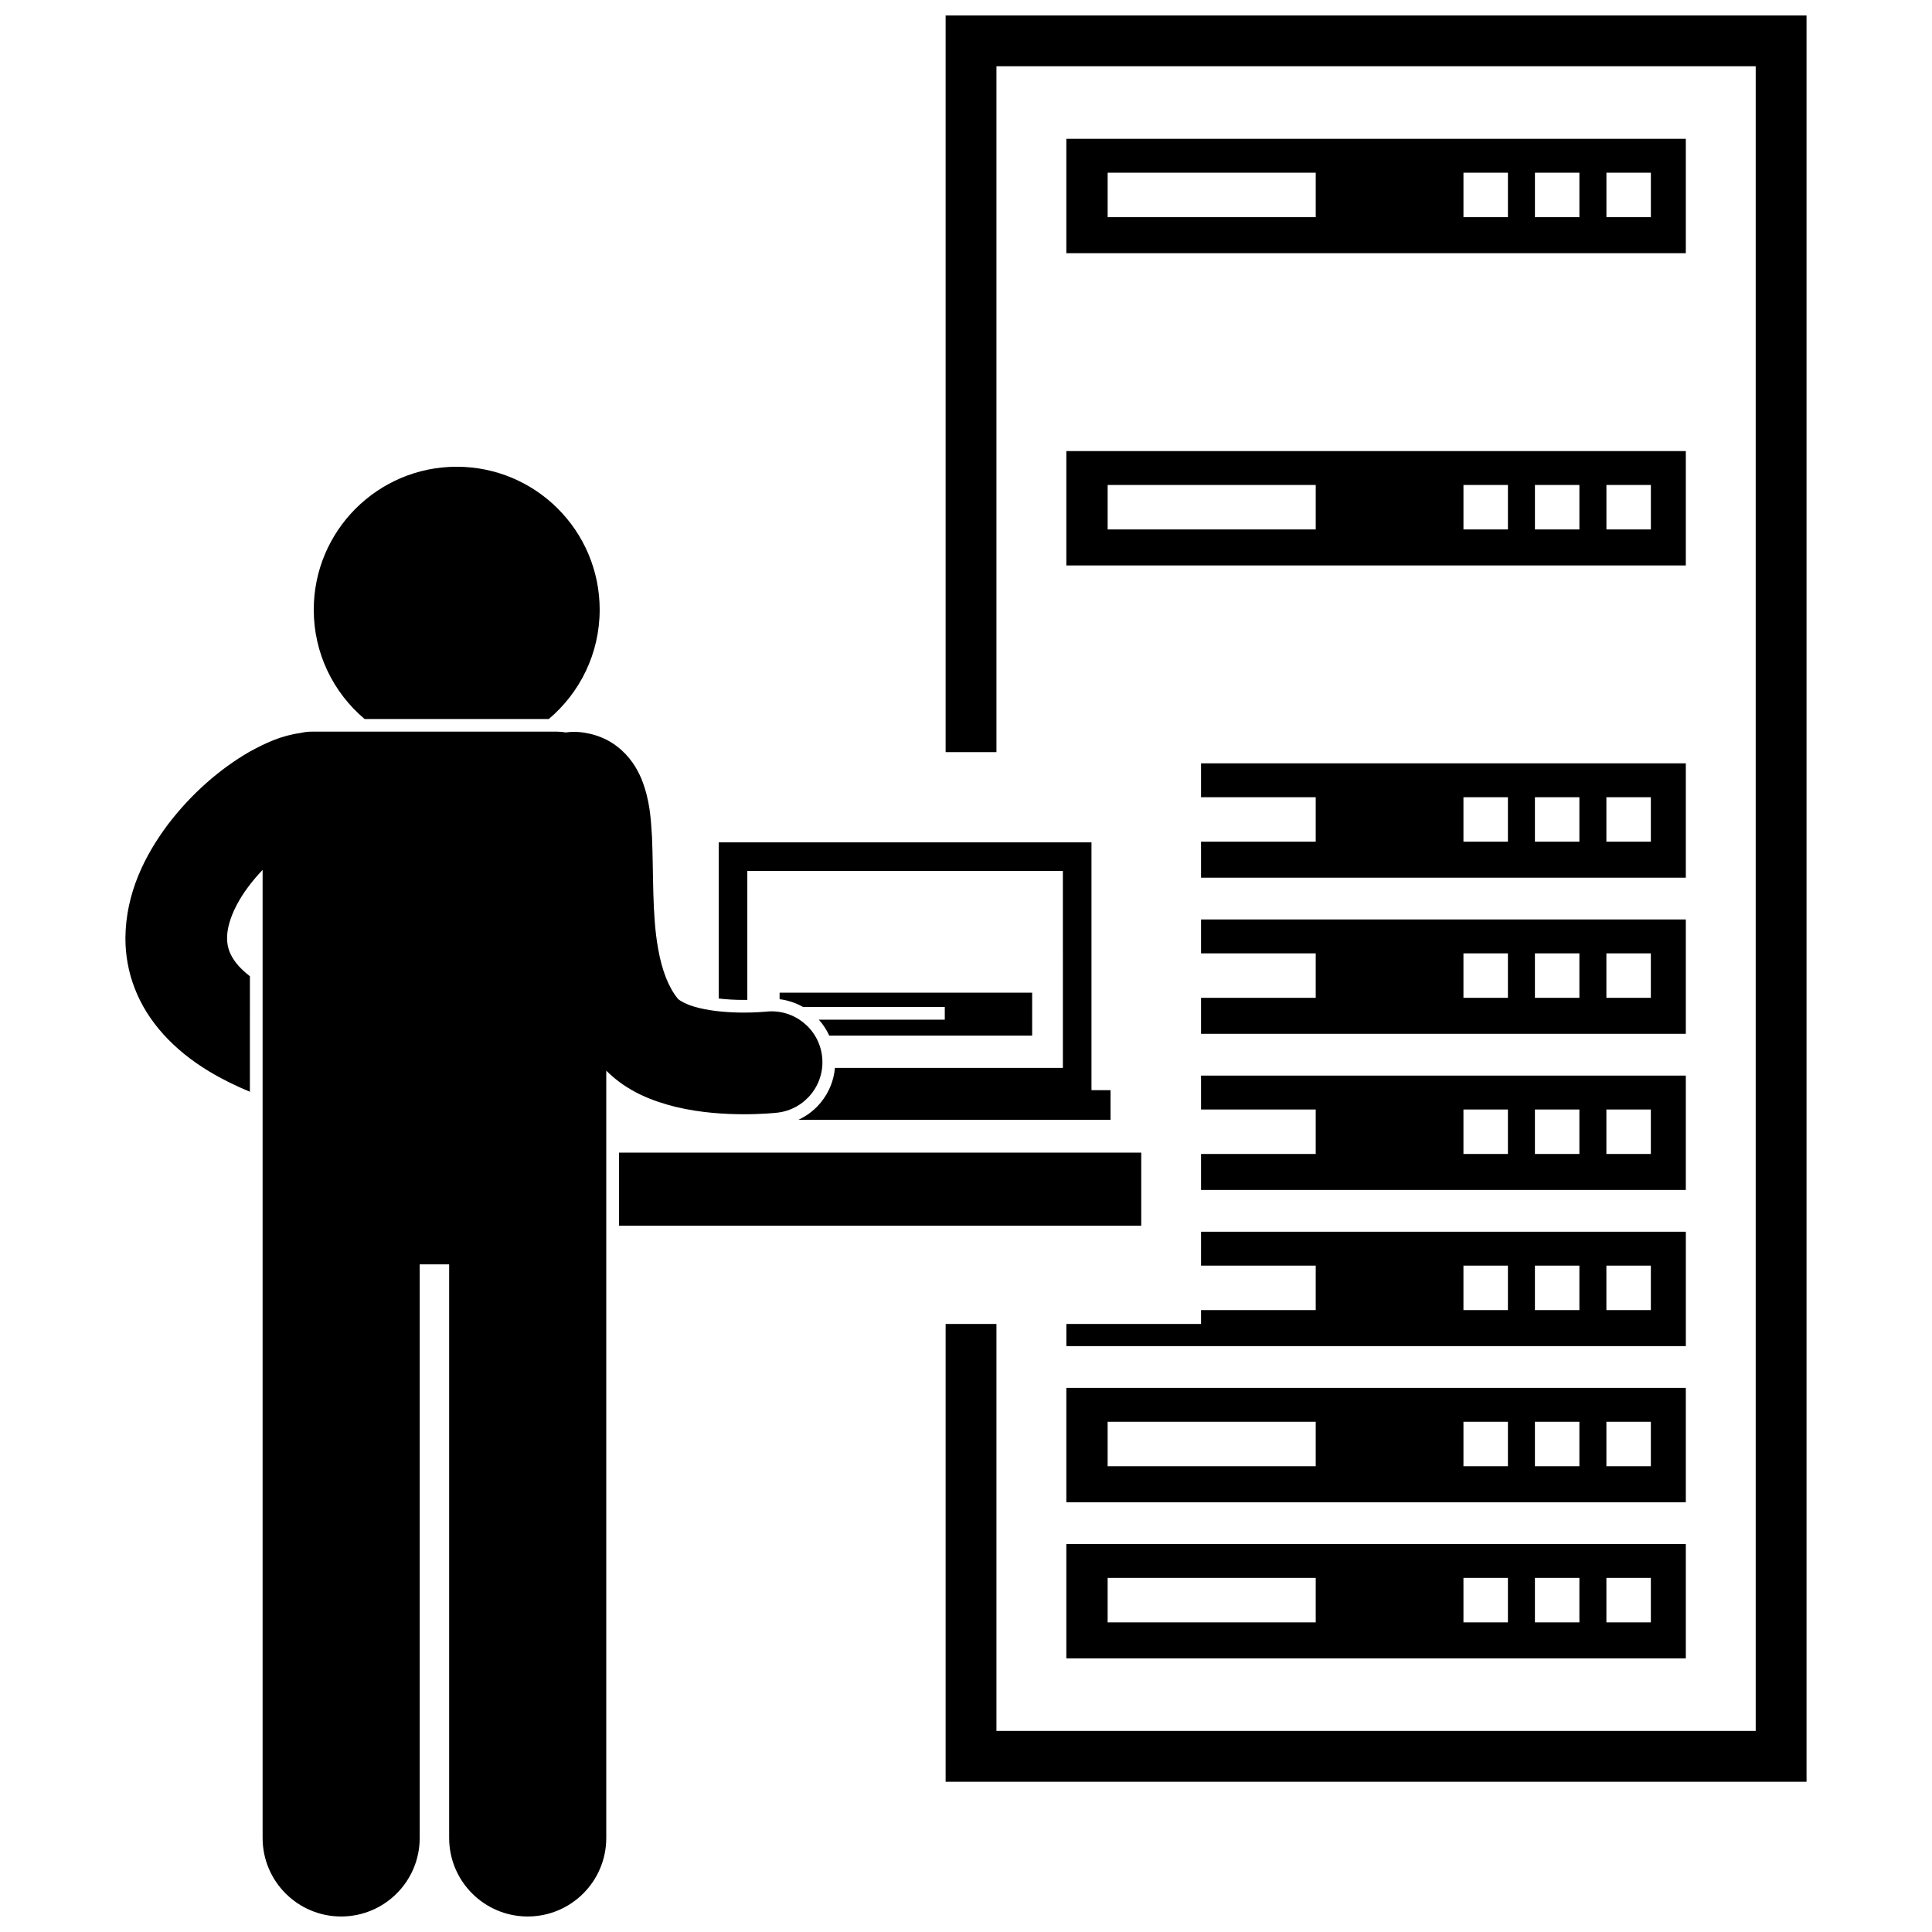
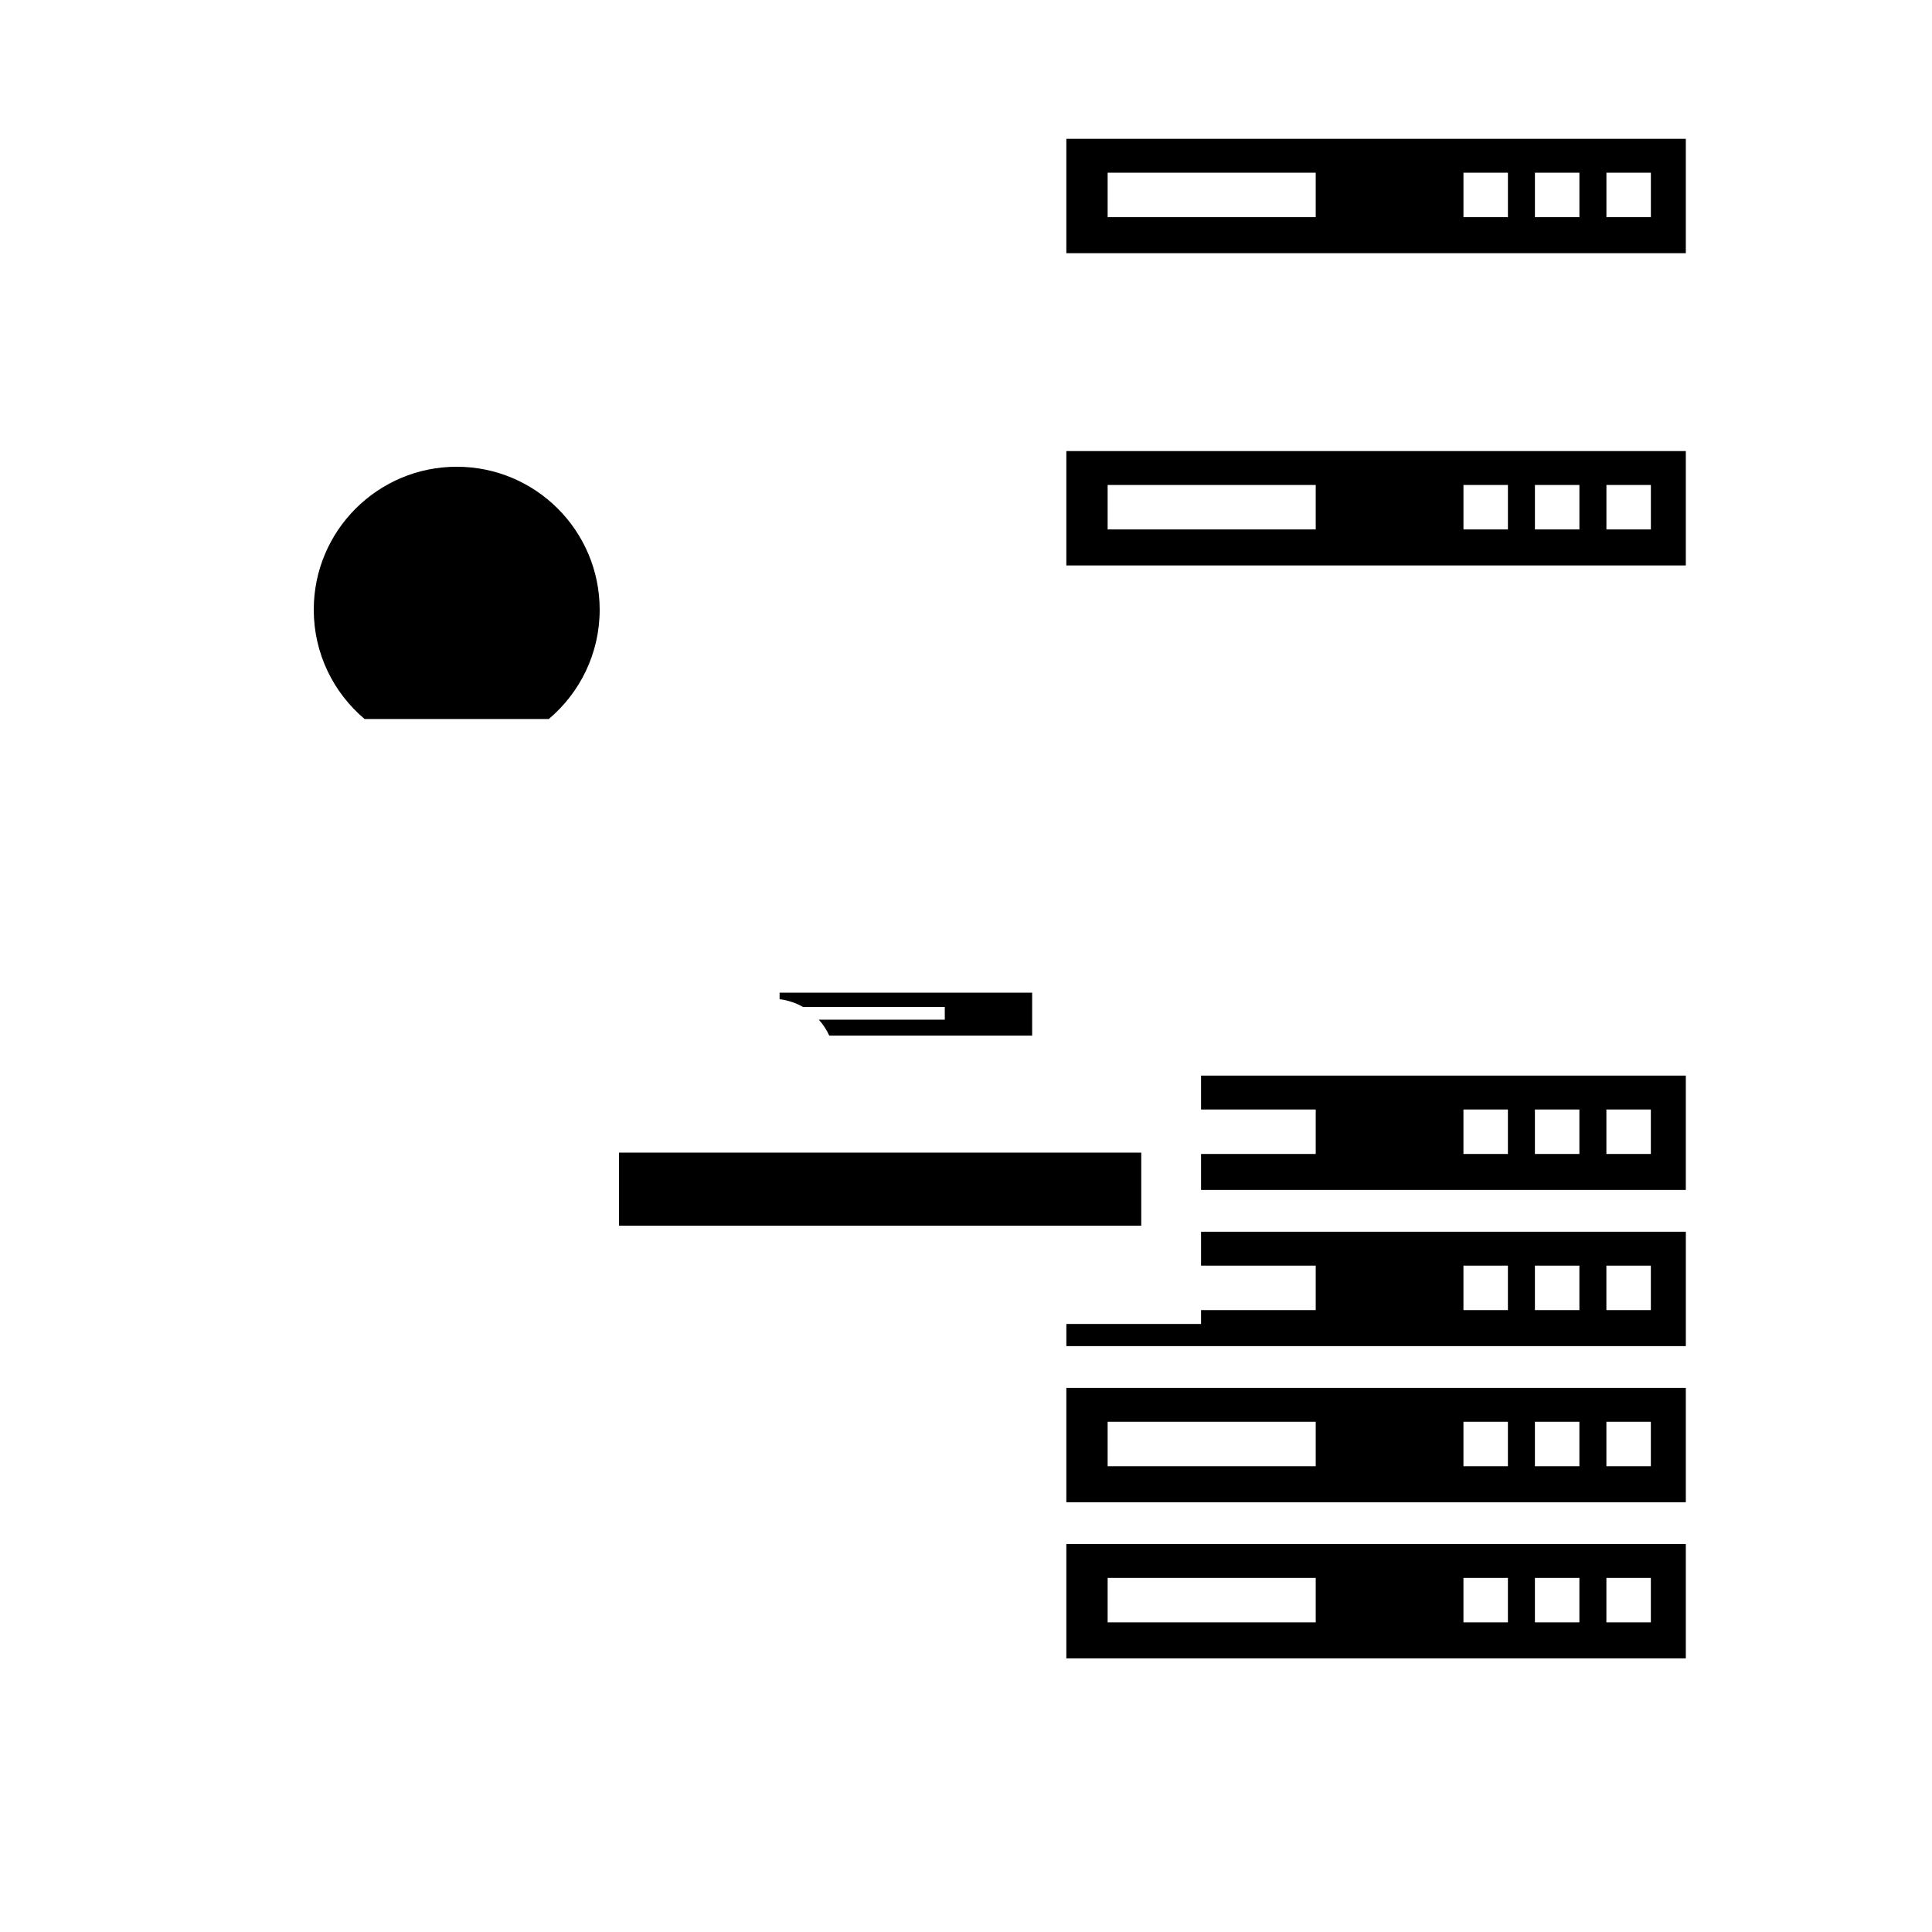
<svg xmlns="http://www.w3.org/2000/svg" width="800px" height="800px" version="1.1" viewBox="144 144 512 512">
  <defs>
    <clipPath id="b">
-       <path d="m394 148.09h229v468.91h-229z" />
-     </clipPath>
+       </clipPath>
    <clipPath id="a">
-       <path d="m177 337h185v314.9h-185z" />
-     </clipPath>
+       </clipPath>
  </defs>
  <g clip-path="url(#b)">
    <path d="m408.07 161.56h201.21v441.15h-201.21v-107.85h-13.469v121.32h228.15v-468.09h-228.15v195.23h13.469z" />
  </g>
  <path d="m590.76 180.79h-164.17v30.309h164.17zm-98.078 20.766h-55.145v-11.785h55.145zm50.934 0h-11.785v-11.785h11.785zm18.941 0h-11.785v-11.785h11.785zm18.945 0h-11.785v-11.785h11.785z" />
  <path d="m590.76 263.54h-164.17v30.309h164.17zm-98.078 20.766h-55.145v-11.785h55.145zm50.934 0h-11.785v-11.785h11.785zm18.941 0h-11.785v-11.785h11.785zm18.945 0h-11.785v-11.785h11.785z" />
-   <path d="m462.29 355.27h30.391v11.785h-30.391v9.543h128.47v-30.309h-128.47zm107.42 0h11.785v11.785h-11.785zm-18.941 0h11.785v11.785h-11.785zm-18.941 0h11.785v11.785h-11.785z" />
-   <path d="m462.29 396.65h30.391v11.785h-30.391v9.539h128.47v-30.309h-128.47zm107.42 0h11.785v11.785h-11.785zm-18.941 0h11.785v11.785h-11.785zm-18.941 0h11.785v11.785h-11.785z" />
  <path d="m462.29 438.03h30.391v11.785h-30.391v9.539h128.47v-30.309h-128.47zm107.42 0h11.785v11.785h-11.785zm-18.941 0h11.785v11.785h-11.785zm-18.941 0h11.785v11.785h-11.785z" />
  <path d="m462.29 479.41h30.391v11.785h-30.391v3.668h-35.695v5.871h164.17v-30.309h-128.47zm107.42 0h11.785v11.785h-11.785zm-18.941 0h11.785v11.785h-11.785zm-18.941 0h11.785v11.785h-11.785z" />
  <path d="m426.59 542.11h164.17v-30.309h-164.17zm143.12-21.328h11.785v11.785h-11.785zm-18.941 0h11.785v11.785h-11.785zm-18.941 0h11.785v11.785h-11.785zm-94.293 0h55.145v11.785h-55.145z" />
  <path d="m426.59 583.49h164.17v-30.309h-164.17zm143.12-21.328h11.785v11.785h-11.785zm-18.941 0h11.785v11.785h-11.785zm-18.941 0h11.785v11.785h-11.785zm-94.293 0h55.145v11.785h-55.145z" />
-   <path d="m340.98 408.99h0.172c0.309 0 0.605-0.004 0.898-0.008v-34.172h83.621l0.004 52.195h-60.41c-0.285 3.277-1.527 6.398-3.633 9.027-1.652 2.059-3.723 3.652-6.051 4.727h82.723v-7.856h-5.051v-65.668l-98.785-0.004v41.387c2.051 0.238 4.289 0.371 6.512 0.371z" />
  <path d="m446.44 449.46h-138.39v19.363h138.39z" />
  <path d="m361 414.23c1.117 1.246 2.051 2.66 2.762 4.211h53.77v-11.367h-66.93v1.723c2.234 0.281 4.332 0.992 6.211 2.062h37.566v3.367z" />
  <path d="m302.92 305.58c0-20.922-16.961-37.887-37.887-37.887-20.918 0-37.883 16.961-37.883 37.887 0 11.621 5.234 22.012 13.469 28.961h48.824c8.238-6.953 13.477-17.344 13.477-28.961z" />
  <g clip-path="url(#a)">
    <path d="m210.23 402.72c-3.297-2.551-4.691-4.75-5.391-6.492-0.004-0.008-0.004-0.012-0.008-0.02-0.449-1.168-0.648-2.273-0.656-3.59-0.016-2.328 0.773-5.418 2.566-8.801 1.621-3.129 4.09-6.391 6.852-9.285v256.54c0 11.5 9.324 20.816 20.816 20.816 11.496 0 20.816-9.316 20.816-20.816v-152h7.805v152c0 11.5 9.324 20.816 20.816 20.816 11.496 0 20.82-9.316 20.82-20.816v-203.33c5.691 5.676 12.449 8.098 18.406 9.598 6.785 1.621 13.16 1.93 18.07 1.949 5.008-0.004 8.449-0.375 8.805-0.414 7.398-0.812 12.734-7.465 11.922-14.859-0.816-7.394-7.473-12.734-14.867-11.918-0.305 0.027-2.672 0.25-5.859 0.25-3.543 0.012-8.148-0.309-11.754-1.195-3.703-0.82-5.801-2.356-5.809-2.562-2.375-2.894-4.176-7.41-5.191-13.285-1.59-8.797-1.184-19.648-1.602-29.484-0.309-5.004-0.551-9.766-2.785-15.387-1.16-2.769-3.07-5.996-6.434-8.59-3.324-2.633-7.891-3.957-11.707-3.887-0.656 0-1.293 0.062-1.922 0.152-0.738-0.133-1.5-0.211-2.281-0.211l-65.051-0.004c-1.02 0-2.008 0.129-2.961 0.352-5.184 0.711-9.352 2.688-13.66 5.055-7.664 4.445-15.203 10.953-21.449 19.148-6.129 8.176-11.215 18.234-11.305 30.164-0.008 4.375 0.762 8.957 2.488 13.363 3.371 8.742 10.27 16.27 19.672 21.938 3.273 1.98 6.887 3.773 10.828 5.418z" />
  </g>
</svg>